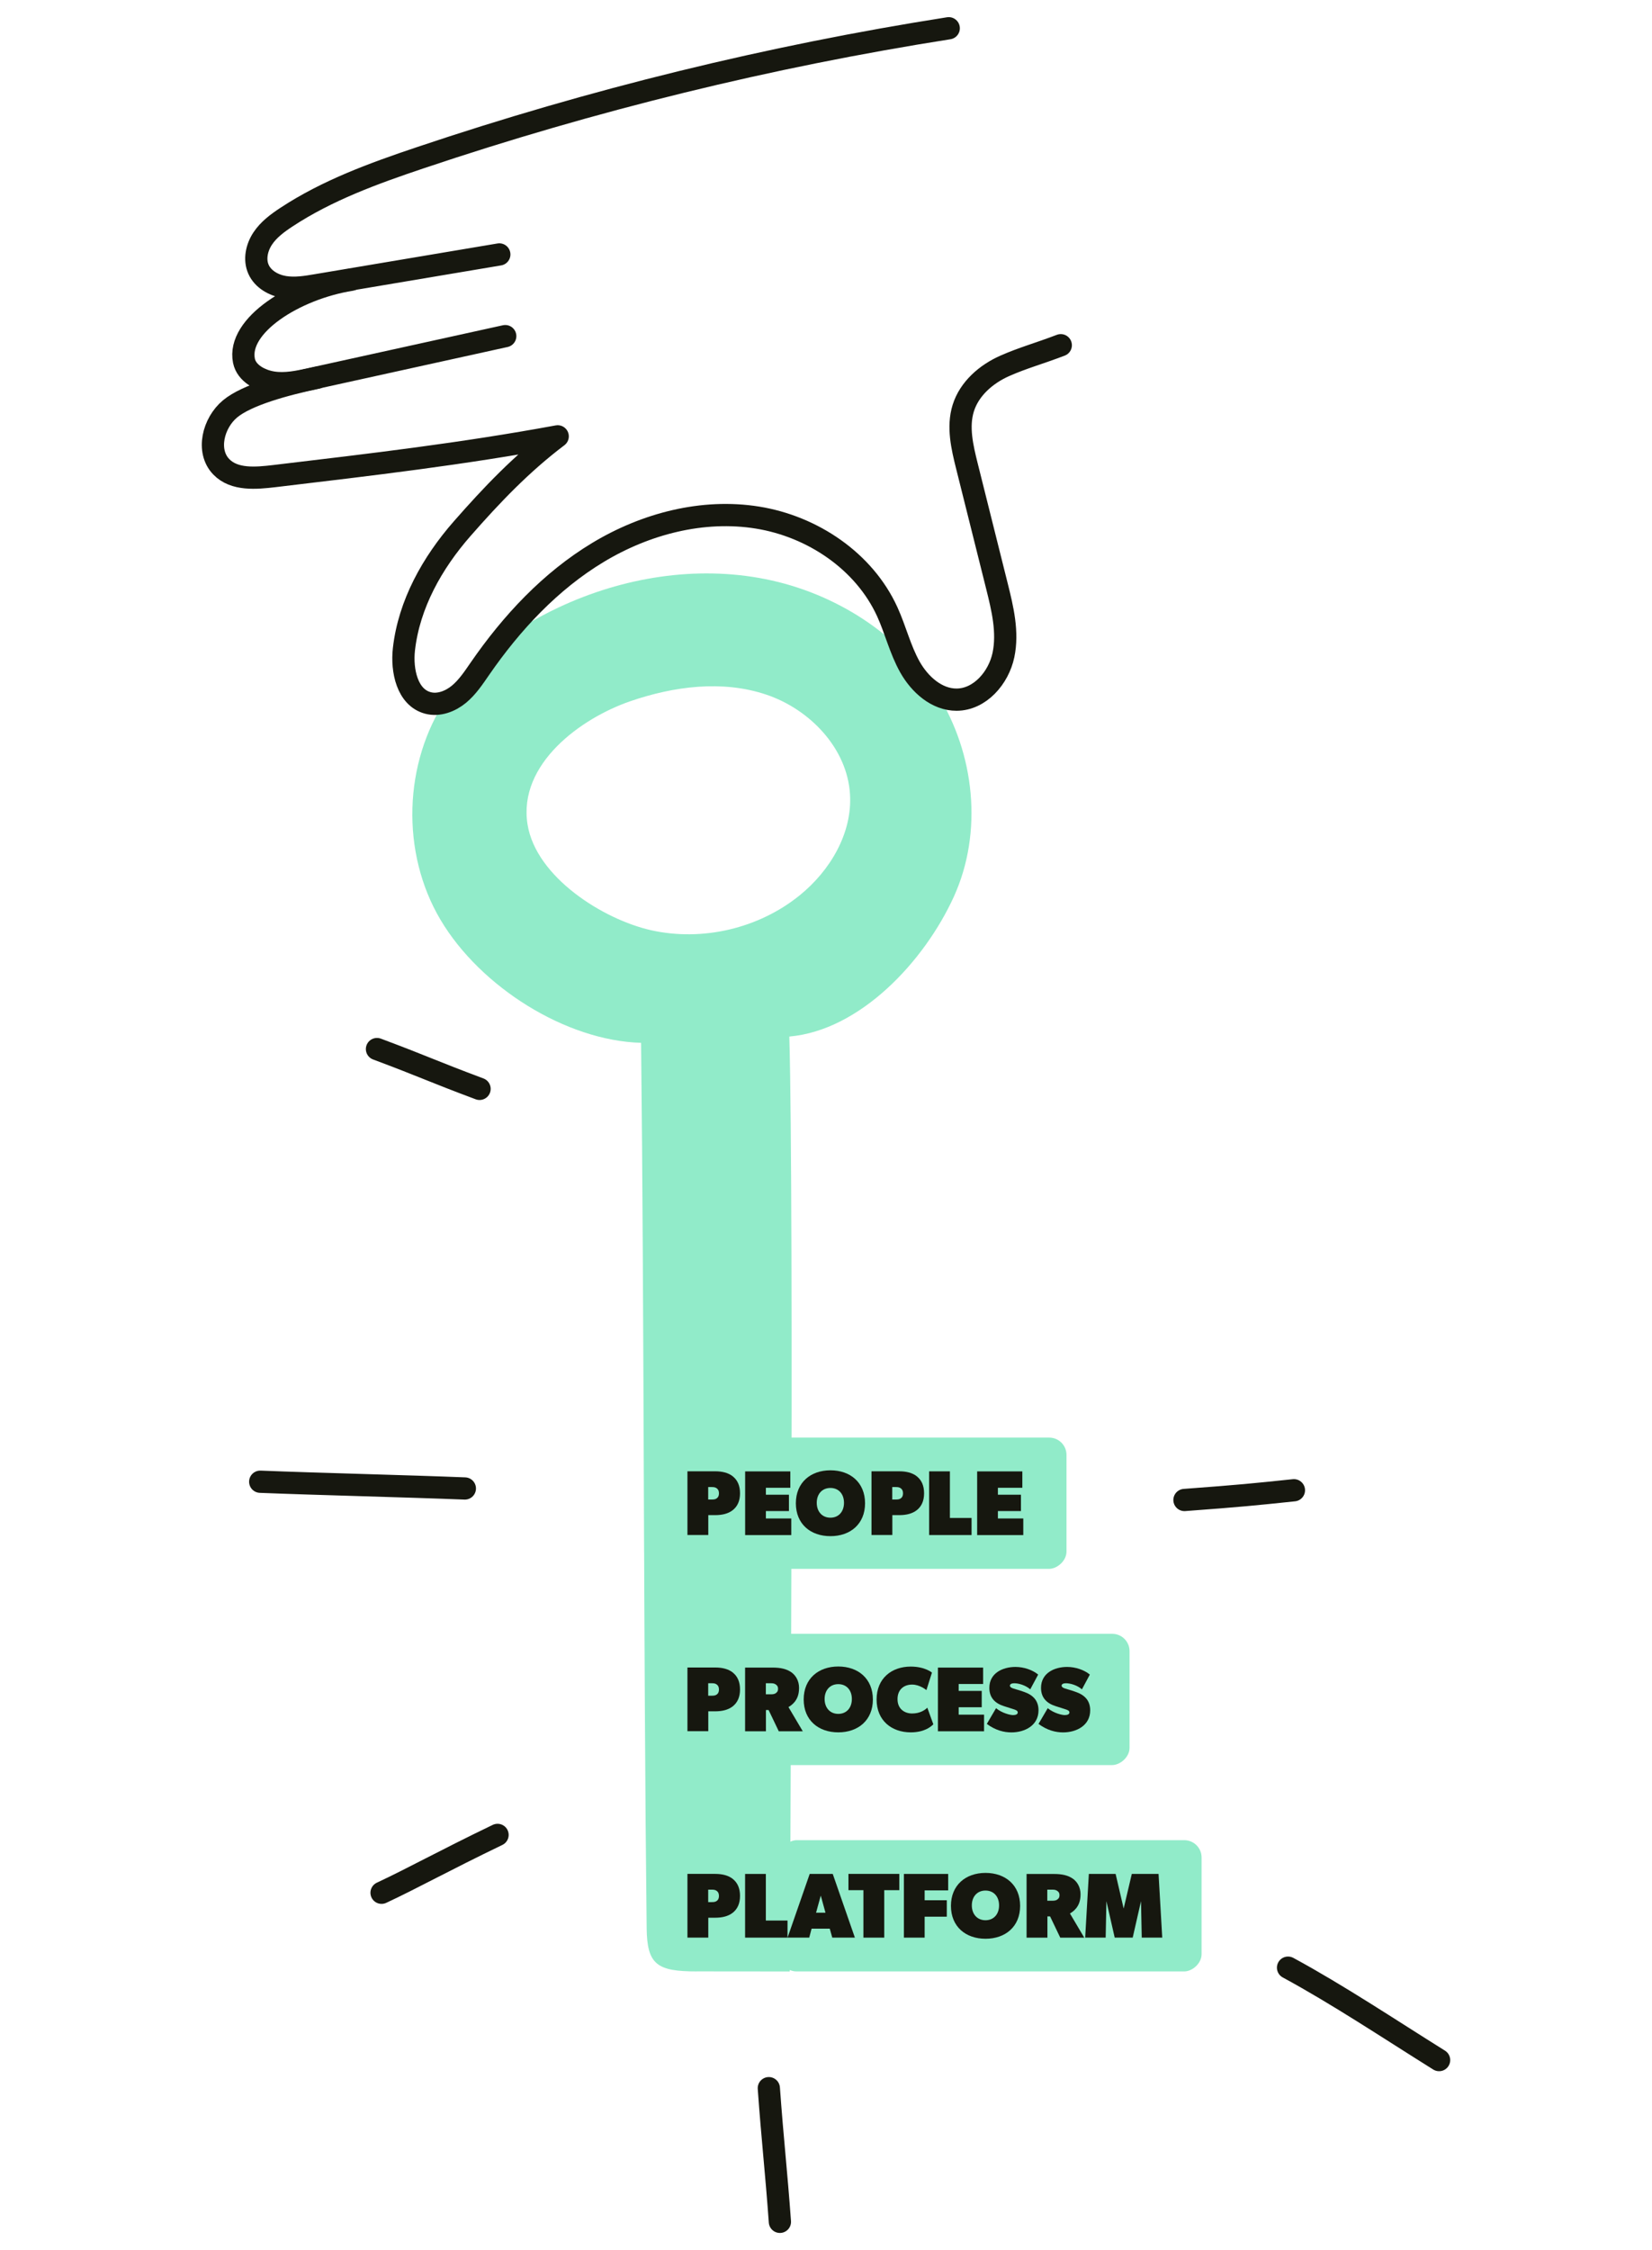
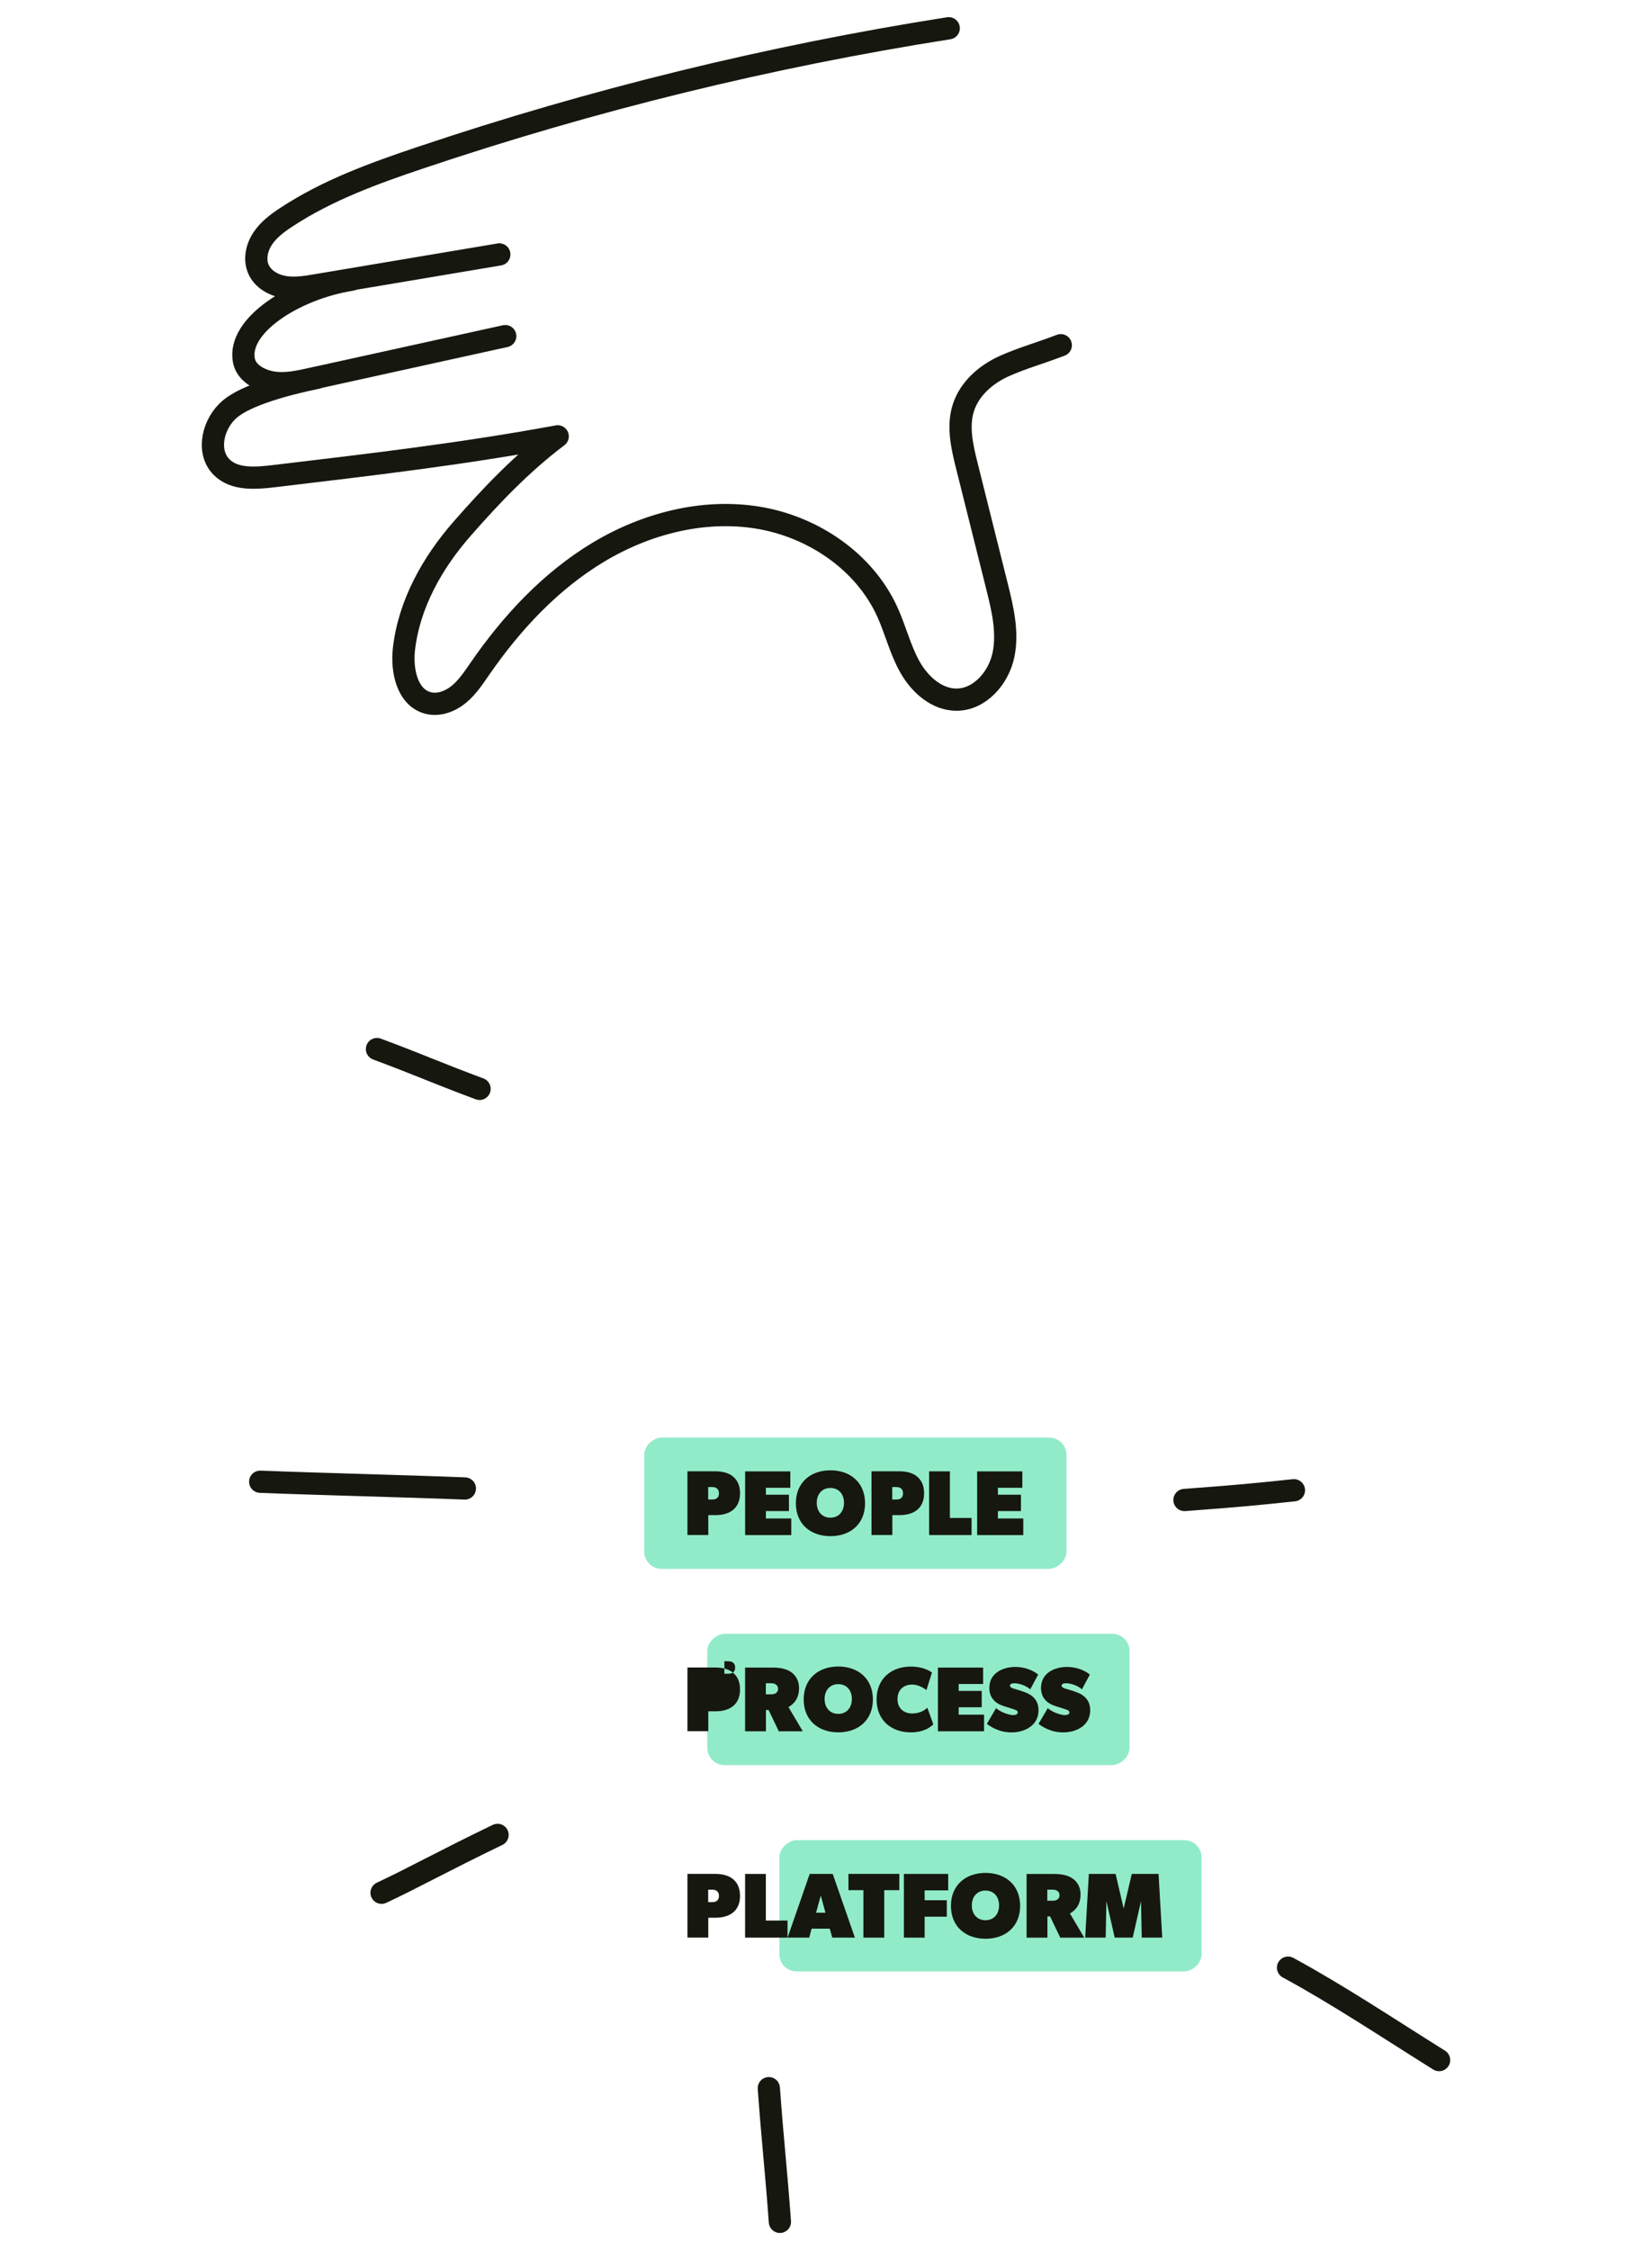
<svg xmlns="http://www.w3.org/2000/svg" id="Layer_1" viewBox="0 0 382 520">
  <defs>
    <style>.cls-1{fill:#91ebc9;}.cls-1,.cls-2{stroke-width:0px;}.cls-2{fill:#16170f;}.cls-3{fill:none;stroke:#16170f;stroke-linecap:round;stroke-linejoin:round;stroke-width:5.14px;}</style>
  </defs>
  <rect class="cls-1" x="182.62" y="298.57" width="30.33" height="97.64" rx="4" ry="4" transform="translate(545.18 149.61) rotate(90)" />
  <rect class="cls-1" x="197.21" y="343.92" width="30.33" height="97.64" rx="4" ry="4" transform="translate(605.11 180.37) rotate(90)" />
  <rect class="cls-1" x="213.86" y="391.62" width="30.33" height="97.64" rx="4" ry="4" transform="translate(669.47 211.41) rotate(90)" />
-   <path class="cls-1" d="M161.11,455.59c6.09,0,12.97,0,21.51.02,0,0,1.02-176.95-.1-216.06,16.42-1.45,31.26-17.44,38.04-32.32,6.78-14.88,4.85-33.08-3.86-46.92-8.71-13.84-23.67-23.27-39.7-26.47-16.04-3.2-32.98-.42-47.79,6.52-10.18,4.77-19.6,11.64-25.88,20.96-10.08,14.96-10.67,35.77-1.45,51.28,9.22,15.51,28.97,27.91,46.36,28.4.72,63.08.56,141.53,1.29,204.62.1,8.37,2.36,9.99,11.59,9.98ZM150.57,214.98c-11.02-2.46-26.64-12.24-28.59-24.48-2.22-14,12.42-24.55,23.78-28.45,10.08-3.46,21.26-4.92,31.37-1.54,10.11,3.38,18.77,12.39,19.42,23.03.56,9.02-4.6,17.67-11.62,23.36-9.46,7.67-22.48,10.73-34.37,8.08Z" />
  <path class="cls-3" d="M115.05,424.05c-12.58,6.06-19.58,9.99-26.82,13.37" />
  <path class="cls-3" d="M297.84,454.73c11.59,6.28,23.34,14.12,34.93,21.36" />
  <path class="cls-3" d="M60.17,342.43c13.2.53,34.12,1.03,47.32,1.56" />
  <path class="cls-3" d="M87.17,242.44c11.31,4.23,12.41,4.97,23.72,9.2" />
  <path class="cls-3" d="M273.89,346.65c12.88-.95,16.13-1.29,25.31-2.25" />
  <path class="cls-3" d="M177.78,482.58c.85,11.9,1.7,18.99,2.56,30.89" />
  <path class="cls-2" d="M169.46,341.2c1.07.85,1.66,2.13,1.66,3.9s-.6,3.03-1.66,3.88c-1.07.85-2.5,1.17-4.1,1.17h-1.58v4.59h-4.82v-14.72h6.4c1.6,0,3.03.32,4.1,1.17ZM165.72,346.28c.34-.23.53-.6.53-1.17s-.21-.96-.53-1.17c-.32-.23-.64-.28-1.17-.28h-.79v2.88h.79c.53,0,.85-.04,1.17-.26Z" />
  <path class="cls-2" d="M182.75,340.03v3.8h-5.65v1.6h5.33v3.78h-5.33v1.71h5.87v3.84h-10.67v-14.72h10.45Z" />
  <path class="cls-2" d="M184.03,347.41c0-4.8,3.41-7.62,8-7.62s8,2.82,8,7.62-3.41,7.6-8,7.6-8-2.79-8-7.6ZM195.16,347.3c0-2.03-1.22-3.43-3.14-3.43s-3.16,1.41-3.16,3.43,1.24,3.44,3.16,3.44,3.14-1.41,3.14-3.44Z" />
  <path class="cls-2" d="M212.02,341.2c1.07.85,1.66,2.13,1.66,3.9s-.6,3.03-1.66,3.88c-1.07.85-2.5,1.17-4.1,1.17h-1.58v4.59h-4.82v-14.72h6.4c1.6,0,3.03.32,4.1,1.17ZM208.28,346.28c.34-.23.53-.6.53-1.17s-.21-.96-.53-1.17c-.32-.23-.64-.28-1.17-.28h-.79v2.88h.79c.53,0,.85-.04,1.17-.26Z" />
  <path class="cls-2" d="M219.65,340.03v10.77h5.01v3.95h-9.81v-14.72h4.8Z" />
  <path class="cls-2" d="M236.4,340.03v3.8h-5.65v1.6h5.33v3.78h-5.33v1.71h5.87v3.84h-10.67v-14.72h10.45Z" />
-   <path class="cls-2" d="M169.46,386.54c1.07.85,1.66,2.13,1.66,3.9s-.6,3.03-1.66,3.88c-1.07.85-2.5,1.17-4.1,1.17h-1.58v4.59h-4.82v-14.72h6.4c1.6,0,3.03.32,4.1,1.17ZM165.72,391.62c.34-.23.53-.6.53-1.17s-.21-.96-.53-1.17c-.32-.23-.64-.28-1.17-.28h-.79v2.88h.79c.53,0,.85-.04,1.17-.26Z" />
+   <path class="cls-2" d="M169.46,386.54c1.07.85,1.66,2.13,1.66,3.9s-.6,3.03-1.66,3.88c-1.07.85-2.5,1.17-4.1,1.17h-1.58v4.59h-4.82v-14.72h6.4c1.6,0,3.03.32,4.1,1.17Zc.34-.23.53-.6.53-1.17s-.21-.96-.53-1.17c-.32-.23-.64-.28-1.17-.28h-.79v2.88h.79c.53,0,.85-.04,1.17-.26Z" />
  <path class="cls-2" d="M182.96,386.44c1.07.75,1.81,2.03,1.81,3.63s-.47,2.55-1.02,3.24c-.53.66-1.12,1.01-1.43,1.2l3.31,5.59h-5.55l-2.35-4.91h-.62v4.91h-4.82v-14.72h6.4c1.81,0,3.2.32,4.27,1.07ZM179.38,391.3c.23-.17.53-.38.53-1.02s-.33-.85-.53-1c-.22-.16-.53-.28-1.07-.28h-1.22v2.56h1.22c.53,0,.87-.11,1.07-.26Z" />
  <path class="cls-2" d="M185.84,392.75c0-4.8,3.41-7.62,8-7.62s8,2.82,8,7.62-3.41,7.6-8,7.6-8-2.79-8-7.6ZM196.98,392.64c0-2.03-1.22-3.43-3.14-3.43s-3.16,1.41-3.16,3.43,1.24,3.44,3.16,3.44,3.14-1.41,3.14-3.44Z" />
  <path class="cls-2" d="M210.59,400.35c-4.37,0-7.89-2.69-7.89-7.6s3.52-7.6,7.89-7.6c3.31,0,4.91,1.39,4.91,1.39l-1.28,4.05s-1.49-1.28-3.31-1.28-3.37,1.07-3.37,3.37,1.66,3.31,3.37,3.31,2.88-.7,3.52-1.34l1.39,3.84c-.53.53-2.03,1.86-5.23,1.86Z" />
  <path class="cls-2" d="M227.33,385.37v3.8h-5.65v1.6h5.33v3.78h-5.33v1.71h5.87v3.84h-10.67v-14.72h10.45Z" />
  <path class="cls-2" d="M230.32,394.76c1.37,1.15,3.29,1.6,3.93,1.6s1.09-.19,1.09-.62-.53-.6-1.07-.77l-2.13-.68c-2.05-.65-3.37-1.95-3.37-4.22,0-3.39,3.06-4.84,6.04-4.84,1.96,0,3.97.7,5.25,1.77l-1.83,3.41c-1.11-.98-2.73-1.41-3.7-1.41-.57,0-1,.19-1,.55,0,.6,1.1.73,2.2,1.09l.98.33c2.19.73,3.43,2.06,3.43,4.29,0,3.51-3.17,5.1-6.27,5.1-1.71,0-3.67-.47-5.68-1.96l2.13-3.63h0Z" />
  <path class="cls-2" d="M242.27,394.76c1.37,1.15,3.29,1.6,3.93,1.6s1.09-.19,1.09-.62-.53-.6-1.07-.77l-2.13-.68c-2.05-.65-3.37-1.95-3.37-4.22,0-3.39,3.06-4.84,6.04-4.84,1.96,0,3.97.7,5.25,1.77l-1.83,3.41c-1.11-.98-2.73-1.41-3.7-1.41-.57,0-1,.19-1,.55,0,.6,1.1.73,2.2,1.09l.98.33c2.19.73,3.43,2.06,3.43,4.29,0,3.51-3.17,5.1-6.27,5.1-1.71,0-3.67-.47-5.68-1.96l2.13-3.63h0Z" />
  <path class="cls-2" d="M169.46,434.24c1.07.85,1.66,2.13,1.66,3.9s-.6,3.03-1.66,3.88c-1.07.85-2.5,1.17-4.1,1.17h-1.58v4.59h-4.82v-14.72h6.4c1.6,0,3.03.32,4.1,1.17ZM165.72,439.32c.34-.23.53-.6.53-1.17s-.21-.96-.53-1.17c-.32-.23-.64-.28-1.17-.28h-.79v2.88h.79c.53,0,.85-.04,1.17-.26Z" />
  <path class="cls-2" d="M177.09,433.07v10.77h5.01v3.95h-9.81v-14.72h4.8Z" />
  <path class="cls-2" d="M192.56,433.07l5.12,14.72h-5.23l-.58-2.07h-4.2l-.55,2.07h-5.01l5.12-14.72h5.33ZM189.79,438.08l-1.09,3.95h2.18l-1.09-3.95Z" />
  <path class="cls-2" d="M196.19,436.82v-3.76h11.76v3.76h-3.48v10.97h-4.82v-10.97h-3.46Z" />
  <path class="cls-2" d="M219.25,433.07v3.8h-5.44v2.28h5.12v3.8h-5.12v4.84h-4.8v-14.72h10.24Z" />
  <path class="cls-2" d="M219.89,440.45c0-4.8,3.41-7.62,8-7.62s8,2.82,8,7.62-3.41,7.6-8,7.6-8-2.8-8-7.6ZM231.02,440.34c0-2.03-1.22-3.43-3.14-3.43s-3.16,1.41-3.16,3.43,1.24,3.43,3.16,3.43,3.14-1.41,3.14-3.43Z" />
  <path class="cls-2" d="M248.05,434.14c1.07.75,1.81,2.03,1.81,3.63s-.47,2.55-1.02,3.24c-.53.66-1.12,1.01-1.43,1.2l3.31,5.59h-5.55l-2.35-4.91h-.62v4.91h-4.82v-14.72h6.4c1.81,0,3.2.32,4.27,1.07ZM244.46,439c.23-.17.53-.38.53-1.02s-.32-.85-.53-1c-.22-.16-.53-.28-1.07-.28h-1.22v2.56h1.22c.53,0,.87-.11,1.07-.26Z" />
  <path class="cls-2" d="M257.97,433.07l1.86,8,1.88-8h6.19l.85,14.72h-4.74l-.17-8.43-1.92,8.43h-4.16l-1.92-8.43-.17,8.43h-4.74l.85-14.72h6.19Z" />
  <path class="cls-3" d="M219.38,6.53c-41.5,6.52-82.44,16.55-122.25,29.94-10.71,3.6-21.45,7.5-30.89,13.71-2.08,1.37-4.14,2.89-5.51,4.97-1.37,2.08-1.97,4.82-.95,7.1,1.03,2.29,3.48,3.67,5.96,4.08,2.47.41,5-.01,7.47-.43,14.08-2.37,28.17-4.74,42.25-7.1" />
  <path class="cls-3" d="M81.21,64.65c-13.09,2.09-26.44,10.6-24.8,18.72.58,2.88,3.77,4.58,6.67,5.03,2.9.45,5.85-.18,8.72-.81,15.01-3.3,30.02-6.6,45.03-9.91" />
  <path class="cls-3" d="M73.36,87.29c-7.46,1.57-16.28,3.97-20.17,7.21-3.89,3.24-5.54,9.73-2.03,13.37,3.02,3.13,8.03,2.66,12.35,2.15,22.53-2.68,43.29-5.1,65.45-9.18-8.36,6.32-15.19,13.47-22.1,21.35-6.91,7.88-12.29,17.46-13.46,27.87-.55,4.92.77,11.13,5.55,12.39,2.48.66,5.16-.36,7.15-1.99,1.98-1.63,3.42-3.82,4.88-5.93,7.31-10.58,16.27-20.22,27.29-26.86,11.01-6.64,24.23-10.1,36.92-8.05,12.7,2.05,24.64,10.06,29.98,21.76,1.91,4.19,2.98,8.75,5.24,12.77,2.26,4.01,6.19,7.56,10.79,7.54,5.39-.02,9.72-5.03,10.83-10.31,1.11-5.28-.2-10.73-1.51-15.96-2.31-9.23-4.62-18.47-6.93-27.7-1.1-4.4-2.2-9.07-.85-13.4,1.4-4.49,5.3-7.87,9.6-9.77,4.31-1.9,7.88-2.83,12.95-4.77" />
</svg>